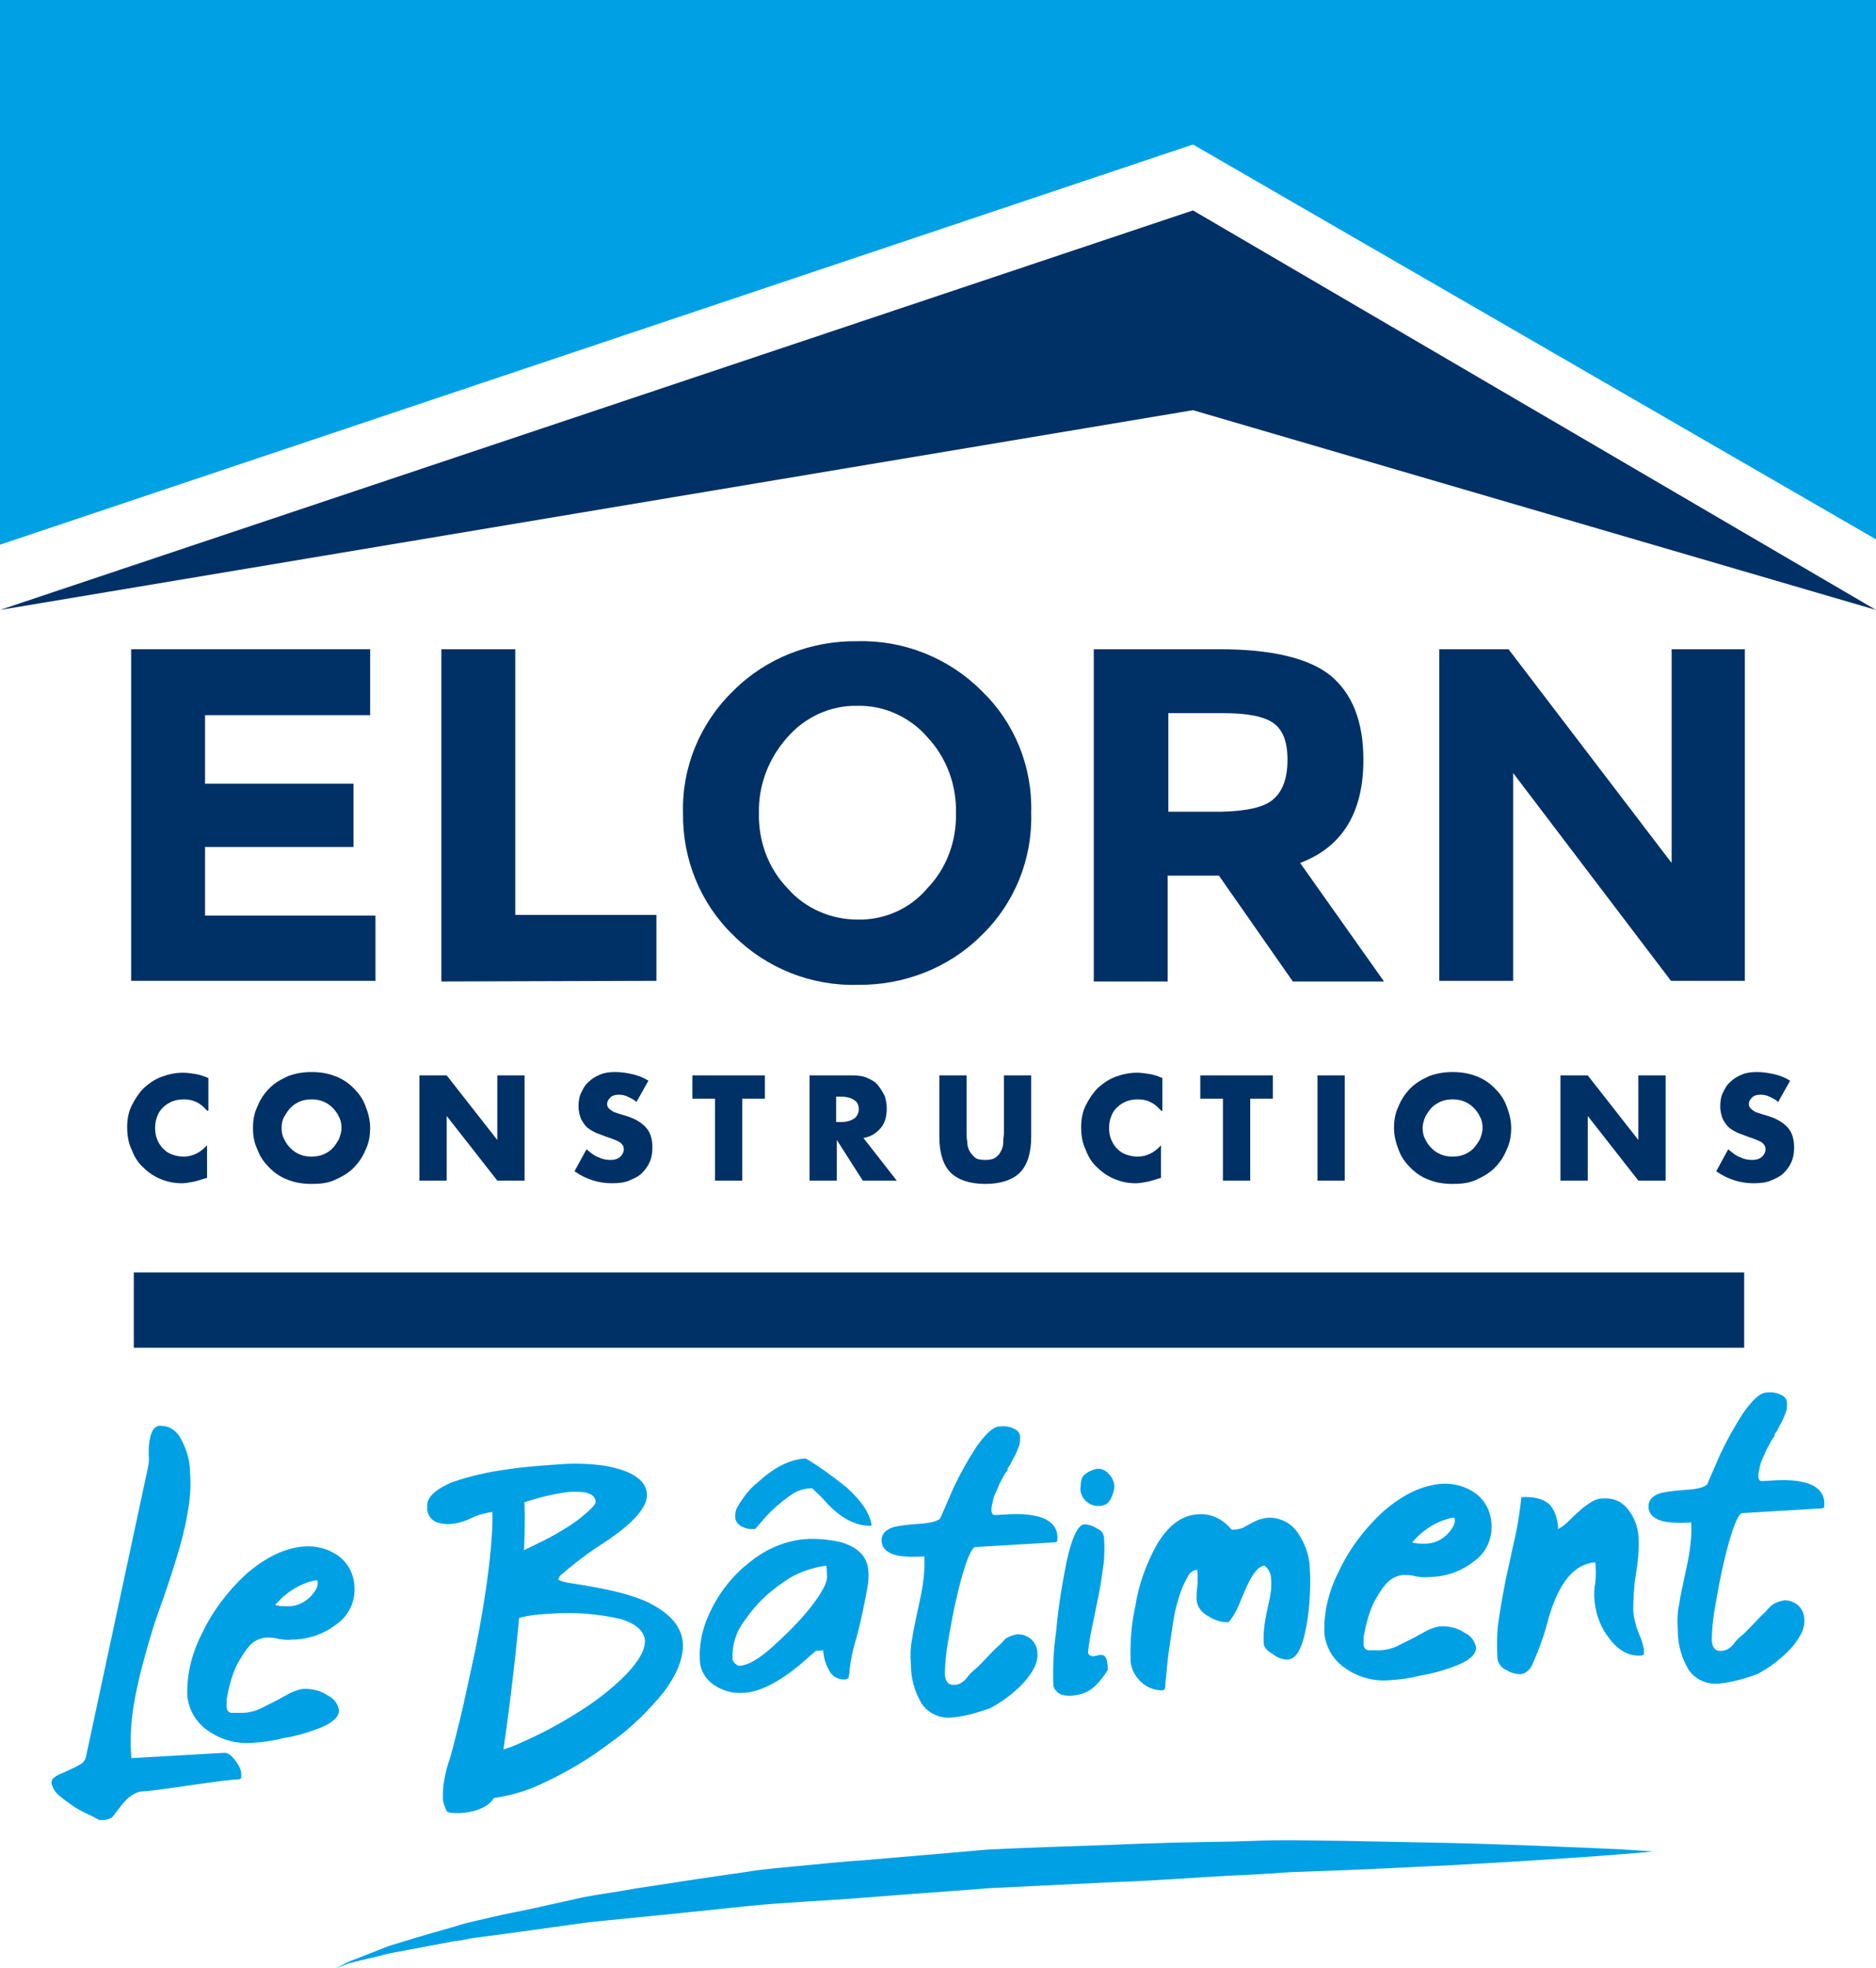
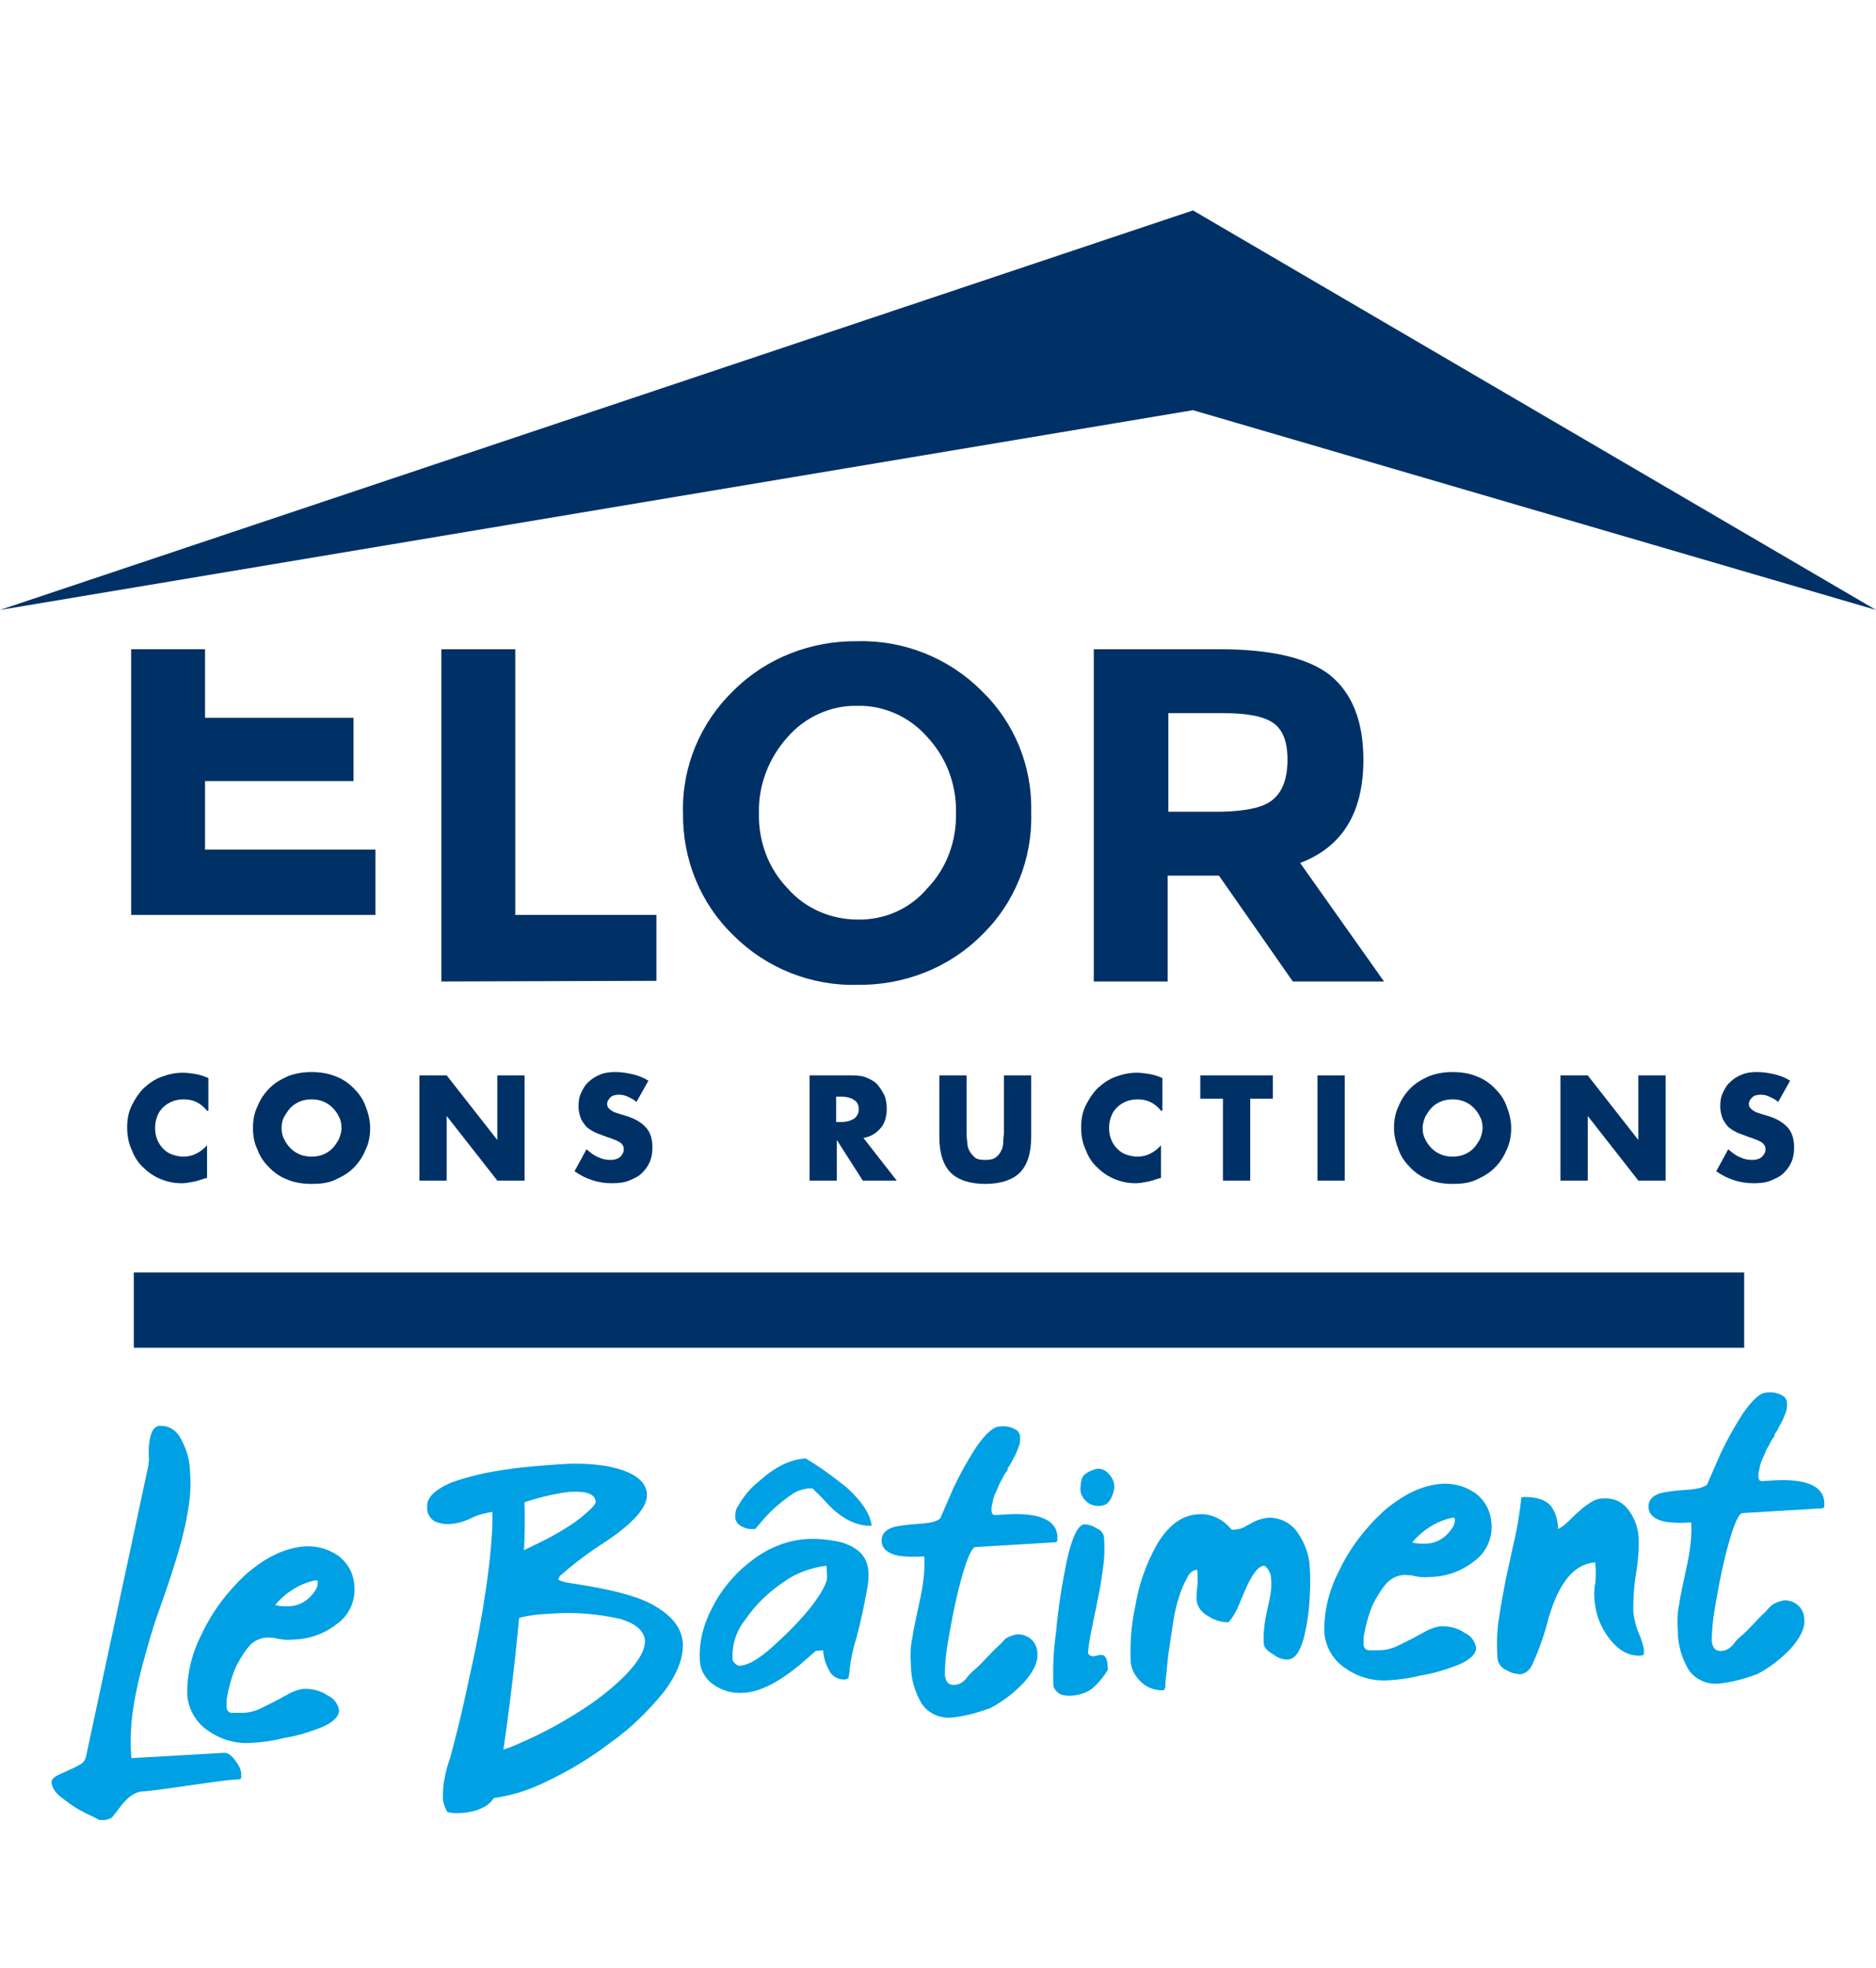
<svg xmlns="http://www.w3.org/2000/svg" version="1.1" id="Calque_1" x="0px" y="0px" viewBox="0 0 281.8 295.6" style="enable-background:new 0 0 281.8 295.6;" xml:space="preserve">
  <style type="text/css">
	.st0{fill:#00A0E5;}
	.st1{fill:#003166;}
	.st2{enable-background:new    ;}
</style>
  <g id="Groupe_10" transform="translate(828.871 -34.14)">
-     <path id="Tracé_39" class="st0" d="M-778.4,329.7c0,0,0.7-0.3,2-1c1.4-0.5,3.3-1.3,5.9-2.3c2.6-0.8,5.8-1.8,9.5-2.8   c0.9-0.3,1.9-0.6,2.8-0.8l3-0.7c2.1-0.5,4.3-0.9,6.6-1.4l7.2-1.6c2.5-0.5,5.1-0.8,7.7-1.3c5.3-0.8,10.9-1.7,16.7-2.5   c2.9-0.5,5.9-0.7,8.9-1s6-0.6,9.1-0.8l18.6-1.6c6.2-0.3,12.5-0.5,18.6-0.7c6.1-0.3,12.2-0.4,18-0.5c2.9-0.1,5.8-0.2,8.6-0.2   l8.3,0.1c5.4,0.1,10.4,0.2,15.1,0.3c9.4,0.2,17.2,0.6,22.6,0.8s8.6,0.5,8.6,0.5s-3.1,0.3-8.6,0.7s-13.2,0.9-22.6,1.4   c-4.7,0.2-9.7,0.5-15.1,0.7l-8.2,0.3c-2.8,0.2-5.7,0.4-8.6,0.5c-5.8,0.3-11.8,0.8-18,1c-6.1,0.3-12.3,0.6-18.5,0.9   c-6.2,0.5-12.4,0.9-18.5,1.4c-6.1,0.5-12.1,0.7-17.9,1.3s-11.4,1.2-16.7,1.7c-2.7,0.3-5.3,0.5-7.7,0.8l-7.2,1l-6.6,0.9l-3.1,0.4   c-1,0.2-1.9,0.4-2.9,0.5l-9.6,1.8c-2.6,0.7-4.7,1.1-6.1,1.5C-777.7,329.5-778.4,329.7-778.4,329.7z" />
    <g id="Groupe_6" transform="translate(-828.871 34.14)">
      <path id="Tracé_40" class="st1" d="M0,91.6l179.2-60l102.6,60l-102.6-30L0,91.6z" />
-       <path id="Tracé_41" class="st0" d="M0,81.8l179.2-60.1L281.8,81V0H0V81.8z" />
-       <path id="Tracé_42" class="st1" d="M55.6,97.5v9.9H30.8v10.3h22.3v9.5H30.8v10.3h25.6v9.8H19.7V97.5H55.6z" />
+       <path id="Tracé_42" class="st1" d="M55.6,97.5H30.8v10.3h22.3v9.5H30.8v10.3h25.6v9.8H19.7V97.5H55.6z" />
      <path id="Tracé_43" class="st1" d="M66.3,147.4V97.5h11.1v39.9h21.2v9.9L66.3,147.4z" />
      <path id="Tracé_44" class="st1" d="M147.4,140.5c-4.9,4.9-11.7,7.5-18.6,7.4c-6.9,0.2-13.7-2.5-18.6-7.4    c-5-4.8-7.7-11.5-7.6-18.4c-0.2-6.9,2.6-13.6,7.6-18.4c4.9-4.9,11.7-7.5,18.6-7.4c6.9-0.2,13.7,2.5,18.6,7.4    c5,4.8,7.7,11.4,7.5,18.4C155.1,129,152.4,135.7,147.4,140.5 M143.6,122.1c0.1-4.2-1.4-8.3-4.3-11.4c-2.6-3-6.5-4.8-10.5-4.7    c-4-0.1-7.9,1.7-10.5,4.7c-2.8,3.1-4.4,7.2-4.3,11.4c-0.1,4.2,1.4,8.3,4.3,11.3c2.6,3,6.5,4.7,10.5,4.7c4,0.1,7.9-1.6,10.5-4.7    C142.2,130.4,143.7,126.3,143.6,122.1" />
      <path id="Tracé_45" class="st1" d="M204.8,114.1c0,8-3.2,13.1-9.5,15.5l12.6,17.8h-13.7l-11.1-15.9h-7.7v15.9h-11.1V97.5h18.9    c7.7,0,13.3,1.3,16.6,3.9C203.1,104.1,204.8,108.3,204.8,114.1 M191.3,120c1.4-1.2,2.1-3.2,2.1-5.9s-0.7-4.5-2.1-5.5    s-3.9-1.5-7.5-1.5h-8.3v14.8h8.1C187.4,121.8,190,121.2,191.3,120" />
-       <path id="Tracé_46" class="st1" d="M251,97.5h11.1v49.8H251l-23.7-31.2v31.2h-11.1V97.5h10.4l24.5,32.1V97.5z" />
      <rect id="Rectangle_7" x="20.1" y="191.1" class="st1" width="241.9" height="11.3" />
      <g class="st2">
        <path class="st1" d="M31.1,166.8c-1-1.2-2.1-1.7-3.5-1.7c-0.6,0-1.2,0.1-1.7,0.3c-0.5,0.2-1,0.5-1.4,0.9     c-0.4,0.4-0.7,0.8-0.9,1.4c-0.2,0.5-0.3,1.1-0.3,1.7c0,0.6,0.1,1.2,0.3,1.7c0.2,0.5,0.5,1,0.9,1.4c0.4,0.4,0.8,0.7,1.4,0.9     s1.1,0.3,1.7,0.3c1.3,0,2.5-0.6,3.5-1.7v4.9l-0.4,0.1c-0.6,0.2-1.2,0.4-1.8,0.5c-0.5,0.1-1.1,0.2-1.6,0.2c-1.1,0-2.1-0.2-3.1-0.6     c-1-0.4-1.9-1-2.6-1.7c-0.8-0.7-1.4-1.6-1.8-2.7c-0.5-1-0.7-2.2-0.7-3.4s0.2-2.3,0.7-3.3c0.5-1,1.1-1.9,1.8-2.6     c0.8-0.7,1.6-1.3,2.7-1.7s2.1-0.6,3.2-0.6c0.6,0,1.2,0.1,1.9,0.2c0.6,0.1,1.2,0.3,1.9,0.6V166.8z" />
        <path class="st1" d="M38,169.4c0-1.2,0.2-2.3,0.7-3.3c0.4-1,1-1.9,1.8-2.7c0.8-0.8,1.7-1.3,2.8-1.8c1.1-0.4,2.2-0.6,3.5-0.6     c1.3,0,2.5,0.2,3.5,0.6c1.1,0.4,2,1,2.8,1.8c0.8,0.8,1.4,1.6,1.8,2.7c0.4,1,0.7,2.1,0.7,3.3s-0.2,2.3-0.7,3.3     c-0.4,1-1,1.9-1.8,2.7c-0.8,0.8-1.7,1.3-2.8,1.8s-2.3,0.6-3.5,0.6c-1.3,0-2.5-0.2-3.5-0.6c-1.1-0.4-2-1-2.8-1.8     c-0.8-0.8-1.4-1.6-1.8-2.7C38.2,171.7,38,170.6,38,169.4z M42.3,169.4c0,0.6,0.1,1.2,0.4,1.7c0.2,0.5,0.6,1,1,1.4     c0.4,0.4,0.9,0.7,1.4,0.9c0.5,0.2,1.1,0.3,1.7,0.3s1.2-0.1,1.7-0.3c0.5-0.2,1-0.5,1.4-0.9c0.4-0.4,0.7-0.9,1-1.4     c0.2-0.5,0.4-1.1,0.4-1.7s-0.1-1.2-0.4-1.7c-0.2-0.5-0.6-1-1-1.4s-0.9-0.7-1.4-0.9c-0.5-0.2-1.1-0.3-1.7-0.3s-1.2,0.1-1.7,0.3     c-0.5,0.2-1,0.5-1.4,0.9s-0.7,0.9-1,1.4C42.4,168.2,42.3,168.8,42.3,169.4z" />
        <path class="st1" d="M63,177.3v-15.8h4.1l7.6,9.7v-9.7h4.1v15.8h-4.1l-7.6-9.7v9.7H63z" />
        <path class="st1" d="M95.6,165.5c-0.4-0.4-0.9-0.6-1.3-0.8c-0.4-0.2-0.9-0.3-1.3-0.3c-0.5,0-1,0.1-1.3,0.4s-0.5,0.6-0.5,1     c0,0.3,0.1,0.5,0.3,0.7s0.4,0.3,0.7,0.5c0.3,0.1,0.6,0.2,0.9,0.3c0.3,0.1,0.7,0.2,1,0.3c1.3,0.4,2.3,1,3,1.8     c0.6,0.7,0.9,1.7,0.9,2.9c0,0.8-0.1,1.5-0.4,2.2c-0.3,0.7-0.7,1.2-1.2,1.7c-0.5,0.5-1.2,0.8-1.9,1.1s-1.6,0.4-2.6,0.4     c-2,0-3.9-0.6-5.6-1.8l1.8-3.3c0.6,0.5,1.2,1,1.8,1.2c0.6,0.3,1.2,0.4,1.8,0.4c0.7,0,1.2-0.2,1.5-0.5s0.5-0.7,0.5-1     c0-0.2,0-0.4-0.1-0.6c-0.1-0.2-0.2-0.3-0.4-0.5c-0.2-0.1-0.5-0.3-0.8-0.4c-0.3-0.1-0.7-0.3-1.1-0.4c-0.5-0.2-1.1-0.4-1.6-0.6     c-0.5-0.2-1-0.5-1.4-0.8c-0.4-0.3-0.7-0.8-1-1.3c-0.2-0.5-0.4-1.2-0.4-1.9c0-0.8,0.1-1.5,0.4-2.1s0.6-1.2,1.1-1.6     c0.5-0.5,1-0.8,1.7-1.1c0.7-0.3,1.4-0.4,2.3-0.4c0.8,0,1.6,0.1,2.5,0.3c0.9,0.2,1.7,0.5,2.5,1L95.6,165.5z" />
-         <path class="st1" d="M111.5,165v12.3h-4.1V165H104v-3.5h10.9v3.5H111.5z" />
        <path class="st1" d="M134.7,177.3h-5.1l-3.9-6.1v6.1h-4.1v-15.8h6.4c0.9,0,1.7,0.1,2.3,0.4c0.7,0.3,1.2,0.6,1.6,1.1s0.7,1,1,1.6     c0.2,0.6,0.3,1.2,0.3,1.9c0,1.2-0.3,2.2-0.9,2.9s-1.4,1.3-2.6,1.5L134.7,177.3z M125.6,168.5h0.8c0.8,0,1.4-0.2,1.9-0.5     c0.4-0.3,0.7-0.8,0.7-1.4s-0.2-1.1-0.7-1.4c-0.4-0.3-1.1-0.5-1.9-0.5h-0.8V168.5z" />
        <path class="st1" d="M145.2,161.5v8.6c0,0.5,0,0.9,0.1,1.4c0,0.5,0.1,0.9,0.3,1.3c0.2,0.4,0.5,0.7,0.8,1s0.9,0.4,1.6,0.4     c0.7,0,1.2-0.1,1.6-0.4s0.6-0.6,0.8-1c0.2-0.4,0.3-0.8,0.3-1.3c0-0.5,0.1-1,0.1-1.4v-8.6h4.1v9.2c0,2.5-0.6,4.3-1.7,5.4     c-1.1,1.1-2.9,1.7-5.2,1.7s-4.1-0.6-5.2-1.7c-1.1-1.1-1.7-2.9-1.7-5.4v-9.2H145.2z" />
        <path class="st1" d="M174.4,166.8c-1-1.2-2.1-1.7-3.5-1.7c-0.6,0-1.2,0.1-1.7,0.3c-0.5,0.2-1,0.5-1.4,0.9     c-0.4,0.4-0.7,0.8-0.9,1.4c-0.2,0.5-0.3,1.1-0.3,1.7c0,0.6,0.1,1.2,0.3,1.7c0.2,0.5,0.5,1,0.9,1.4c0.4,0.4,0.8,0.7,1.4,0.9     s1.1,0.3,1.7,0.3c1.3,0,2.5-0.6,3.5-1.7v4.9l-0.4,0.1c-0.6,0.2-1.2,0.4-1.8,0.5c-0.5,0.1-1.1,0.2-1.6,0.2c-1.1,0-2.1-0.2-3.1-0.6     c-1-0.4-1.9-1-2.6-1.7c-0.8-0.7-1.4-1.6-1.8-2.7c-0.5-1-0.7-2.2-0.7-3.4s0.2-2.3,0.7-3.3c0.5-1,1.1-1.9,1.8-2.6     c0.8-0.7,1.6-1.3,2.7-1.7s2.1-0.6,3.2-0.6c0.6,0,1.2,0.1,1.9,0.2c0.6,0.1,1.2,0.3,1.9,0.6V166.8z" />
        <path class="st1" d="M187.8,165v12.3h-4.1V165h-3.4v-3.5h10.9v3.5H187.8z" />
        <path class="st1" d="M202,161.5v15.8h-4.1v-15.8H202z" />
        <path class="st1" d="M209.4,169.4c0-1.2,0.2-2.3,0.7-3.3c0.4-1,1-1.9,1.8-2.7c0.8-0.8,1.7-1.3,2.8-1.8c1.1-0.4,2.2-0.6,3.5-0.6     c1.3,0,2.5,0.2,3.5,0.6c1.1,0.4,2,1,2.8,1.8c0.8,0.8,1.4,1.6,1.8,2.7c0.4,1,0.7,2.1,0.7,3.3s-0.2,2.3-0.7,3.3     c-0.4,1-1,1.9-1.8,2.7c-0.8,0.8-1.7,1.3-2.8,1.8s-2.3,0.6-3.5,0.6c-1.3,0-2.5-0.2-3.5-0.6c-1.1-0.4-2-1-2.8-1.8     c-0.8-0.8-1.4-1.6-1.8-2.7C209.7,171.7,209.4,170.6,209.4,169.4z M213.7,169.4c0,0.6,0.1,1.2,0.4,1.7c0.2,0.5,0.6,1,1,1.4     c0.4,0.4,0.9,0.7,1.4,0.9c0.5,0.2,1.1,0.3,1.7,0.3s1.2-0.1,1.7-0.3c0.5-0.2,1-0.5,1.4-0.9c0.4-0.4,0.7-0.9,1-1.4     c0.2-0.5,0.4-1.1,0.4-1.7s-0.1-1.2-0.4-1.7c-0.2-0.5-0.6-1-1-1.4s-0.9-0.7-1.4-0.9c-0.5-0.2-1.1-0.3-1.7-0.3s-1.2,0.1-1.7,0.3     c-0.5,0.2-1,0.5-1.4,0.9s-0.7,0.9-1,1.4C213.9,168.2,213.7,168.8,213.7,169.4z" />
        <path class="st1" d="M234.4,177.3v-15.8h4.1l7.6,9.7v-9.7h4.1v15.8h-4.1l-7.6-9.7v9.7H234.4z" />
        <path class="st1" d="M267.1,165.5c-0.4-0.4-0.9-0.6-1.3-0.8c-0.4-0.2-0.9-0.3-1.3-0.3c-0.5,0-1,0.1-1.3,0.4s-0.5,0.6-0.5,1     c0,0.3,0.1,0.5,0.3,0.7s0.4,0.3,0.7,0.5c0.3,0.1,0.6,0.2,0.9,0.3c0.3,0.1,0.7,0.2,1,0.3c1.3,0.4,2.3,1,3,1.8     c0.6,0.7,0.9,1.7,0.9,2.9c0,0.8-0.1,1.5-0.4,2.2c-0.3,0.7-0.7,1.2-1.2,1.7c-0.5,0.5-1.2,0.8-1.9,1.1s-1.6,0.4-2.6,0.4     c-2,0-3.9-0.6-5.6-1.8l1.8-3.3c0.6,0.5,1.2,1,1.8,1.2c0.6,0.3,1.2,0.4,1.8,0.4c0.7,0,1.2-0.2,1.5-0.5s0.5-0.7,0.5-1     c0-0.2,0-0.4-0.1-0.6c-0.1-0.2-0.2-0.3-0.4-0.5c-0.2-0.1-0.5-0.3-0.8-0.4c-0.3-0.1-0.7-0.3-1.1-0.4c-0.5-0.2-1.1-0.4-1.6-0.6     c-0.5-0.2-1-0.5-1.4-0.8c-0.4-0.3-0.7-0.8-1-1.3c-0.2-0.5-0.4-1.2-0.4-1.9c0-0.8,0.1-1.5,0.4-2.1s0.6-1.2,1.1-1.6     c0.5-0.5,1-0.8,1.7-1.1c0.7-0.3,1.4-0.4,2.3-0.4c0.8,0,1.6,0.1,2.5,0.3c0.9,0.2,1.7,0.5,2.5,1L267.1,165.5z" />
      </g>
    </g>
    <g id="Groupe_9" transform="translate(-821.136 243.073)">
      <g id="Groupe_8" transform="translate(0)">
        <path id="Tracé_47" class="st0" d="M7.8,64.4l-0.6,0c-0.4-0.2-1.1-0.6-1.8-0.9c-0.8-0.4-1.6-0.8-2.3-1.3c-0.7-0.5-1.4-1-2.1-1.6     c-0.5-0.5-0.9-1.1-1-1.8c0-0.4,0.2-0.7,0.7-1s1.1-0.5,1.7-0.8c0.6-0.3,1.2-0.5,1.8-0.9c0.5-0.2,0.9-0.7,1-1.3l9.3-43.4     c0.1-0.6,0.2-1.2,0.1-1.8c0-0.7,0-1.3,0.1-2c0.1-0.6,0.2-1.1,0.5-1.7c0.3-0.5,0.8-0.8,1.3-0.7c1.2,0,2.2,0.7,2.8,1.7     c0.9,1.6,1.5,3.3,1.5,5.2c0.2,2.1,0,4.3-0.4,6.4c-0.4,2.3-1,4.6-1.7,6.8c-0.7,2.3-1.5,4.7-2.4,7.2c-0.9,2.4-1.6,4.9-2.3,7.4     c-0.7,2.5-1.3,5-1.7,7.6c-0.4,2.5-0.5,5.1-0.3,7.6l14-0.8c0.5,0,1.1,0.4,1.7,1.3c0.4,0.5,0.7,1.1,0.8,1.7c0,0.2,0,0.5,0,0.7     c0,0.2-0.2,0.3-0.5,0.3c-0.8,0-3.2,0.3-7.3,0.9s-6.4,0.9-7.2,0.9c-0.7,0.1-1.4,0.5-2,1c-0.5,0.5-0.9,0.9-1.3,1.5     c-0.4,0.5-0.7,0.9-1.1,1.4C8.8,64.2,8.3,64.4,7.8,64.4z" />
        <g id="Groupe_7" transform="translate(56.438 10.919)">
          <path id="Tracé_48" class="st0" d="M33.4,20.9c-2.6-1.3-6.6-2.2-11.9-3c-0.6-0.1-1.2-0.2-1.8-0.5c0-0.6,0.7-0.9,1.3-1.5      c1.8-1.5,3.7-2.9,5.6-4.1c4.4-2.9,6.6-5.4,6.4-7.4c-0.2-2-2.3-3.4-6.2-4.1c-2-0.3-4-0.4-6-0.3c-3.1,0.2-6,0.4-8.7,0.8      c-2.9,0.4-5.7,1-8.5,2C1.1,3.9-0.1,5.1,0,6.4l0,0.5c0.1,0.8,0.6,1.5,1.3,1.8C2.1,9,2.9,9.1,3.7,9c1-0.1,2-0.4,3-0.9      c1-0.5,2-0.7,3.1-0.9c0.2,3.3,0,6.5-0.5,9.7C8.7,20.9,8,24.8,7.1,28.7c-1,4.1-3.5,16.9-4.7,20.8c1.7,1.1,4.3,0.9,6.6,0.8      c3.1-0.3,6.1-1.2,8.9-2.6c3.4-1.6,6.7-3.6,9.7-5.9c3-2.1,5.6-4.7,7.9-7.5c2.1-2.8,3-5.2,2.9-7.4C38.2,24.4,36.5,22.5,33.4,20.9z       M14.2,5.9c2.3-0.8,4.7-1.4,7.1-1.7c1.9-0.1,3.8,0,4,1.4c0.1,0.4-0.6,1.1-1.9,2.2c-1.3,1.1-2.8,2-4.2,2.8      c-1.7,1-7.1,3.5-7.1,3.5C12,12.9,13.5,5.9,14.2,5.9z M29.8,31.7c-2.2,2.2-4.7,4.1-7.3,5.7c-2.7,1.7-5.5,3.2-8.5,4.5      c-2.1,1-4.4,1.6-6.8,1.8c-0.1-1,1-2.7,3.2-5.1c0.1-0.1,0.2-0.2,0.3-0.3c0.5-4.2,1.2-13.7,1.9-14.5c0.8-0.9,3.6-1.2,5.8-1.3      c3.6-0.3,7.2,0,10.7,0.8c2.2,0.7,3.4,1.7,3.6,3.1C32.8,27.8,31.9,29.5,29.8,31.7L29.8,31.7z" />
        </g>
        <path id="Tracé_49" class="st0" d="M103.9,45.3c-1.6,0.1-3.1-0.3-4.4-1.2c-1.2-0.8-2-2.1-2.1-3.5c-0.2-2.8,0.5-5.5,1.8-8     c1.4-2.8,3.4-5.2,5.9-7.1c2.4-1.9,5.3-3.1,8.3-3.3c1.8-0.1,3.6,0.1,5.3,0.5c2.5,0.8,3.8,2.1,4,4.2c0.1,1,0,1.9-0.2,2.9     c-0.4,2.2-0.9,4.7-1.6,7.3c-0.5,1.5-0.8,3-1,4.6c0,0.5-0.1,1-0.2,1.4c-0.2,0.1-0.4,0.2-0.6,0.2c-1.1,0-2-0.6-2.4-1.6     c-0.5-0.9-0.7-1.8-0.8-2.8l-1.1,0.1l-2.4,2.1C109.1,43.8,106.3,45.2,103.9,45.3z M103.6,41.2c1.1-0.1,2.7-1,4.8-2.9     c2-1.8,3.9-3.7,5.6-5.8c1.7-2.2,2.6-3.8,2.5-4.8l-0.1-1.5c-2.3,0.3-4.6,1.1-6.5,2.5c-2.2,1.5-4.1,3.3-5.6,5.5     c-1.4,1.7-2.1,3.8-2,6c0,0.3,0.2,0.5,0.4,0.7C103,41.2,103.3,41.3,103.6,41.2L103.6,41.2z M123.2,20.2c-2.3,0.1-4.7-1.1-7-3.7     c-0.6-0.7-1.3-1.3-1.9-1.9l-0.6,0c-0.9,0.1-1.8,0.4-2.5,0.9c-1.6,1.1-3,2.3-4.3,3.8l-1.2,1.4l-0.6,0c-0.6,0-1.1-0.2-1.6-0.5     c-0.5-0.3-0.8-0.8-0.8-1.4c0-0.5,0.1-1.1,0.4-1.5c0.8-1.4,1.8-2.7,3.1-3.7c2.4-2.2,4.8-3.4,7.1-3.5c2.2,1.3,4.2,2.8,6.2,4.4     C121.8,16.6,123,18.5,123.2,20.2L123.2,20.2z" />
        <path id="Tracé_50" class="st0" d="M135.3,49c-1.8,0.2-3.6-0.6-4.6-2.1c-1-1.7-1.6-3.7-1.6-5.7c-0.1-1.4-0.1-2.8,0.2-4.1     c0.2-1.4,0.5-2.7,0.8-4.1s0.6-2.7,0.8-4.1c0.2-1.4,0.3-2.8,0.2-4.1c-1.3,0.1-2.6,0.1-3.9-0.1c-1.5-0.3-2.4-1-2.5-2.1     c-0.1-1,0.5-1.8,1.8-2.2c1.3-0.3,2.6-0.4,4-0.5c1.6-0.1,2.6-0.4,3-0.8c0.6-1.4,1.3-3,2-4.6c1-2.1,2.1-4.1,3.4-6.1     c1.4-2,2.6-3.1,3.5-3.1c0.8-0.1,1.6,0,2.3,0.4c0.5,0.2,0.8,0.7,0.8,1.2c0,0.5,0,1-0.2,1.4c-0.2,0.5-0.4,1.1-0.7,1.6     c-0.3,0.5-0.5,1-0.7,1.3c-0.2,0.2-0.3,0.4-0.3,0.7c-0.2,0.2-0.4,0.5-0.5,0.7c-0.2,0.4-0.5,0.9-0.7,1.3c-0.2,0.5-0.4,1-0.7,1.6     c-0.2,0.5-0.3,1-0.4,1.5c-0.1,0.3-0.1,0.6-0.1,0.9c0,0.1,0,0.3,0.1,0.4c0,0.2,0.2,0.3,0.5,0.3l1.6-0.1c4.9-0.3,7.5,0.8,7.7,3.2     c0,0.2,0,0.5,0,0.7c0,0.2-0.2,0.3-0.5,0.3l-11.8,0.7c-0.5,0-1.2,1.5-2,4.3c-0.8,2.8-1.4,5.7-1.9,8.6c-0.4,2.1-0.7,4.2-0.7,6.3     c0.1,1,0.5,1.5,1.3,1.5c0.5,0,0.9-0.1,1.3-0.4c0.3-0.2,0.6-0.5,0.8-0.8c0.2-0.3,0.6-0.7,1.2-1.2s1.1-1.1,1.7-1.7s1.1-1.2,1.7-1.7     s0.9-1,1.2-1.2c0.5-0.3,1.1-0.5,1.7-0.6c0.7,0,1.4,0.2,2,0.7c0.6,0.5,1,1.3,1,2.2c0.1,1.3-0.6,2.7-2,4.3     c-1.5,1.6-3.2,2.9-5.1,3.9C139.3,48.2,137.4,48.8,135.3,49z" />
        <path id="Tracé_51" class="st0" d="M153.4,45.7c-0.5,0.1-1.1,0-1.6-0.1c-0.6-0.2-1.1-0.7-1.3-1.3c-0.1-2.7,0-5.4,0.4-8.1     c0.3-3.6,0.9-7.2,1.6-10.7c0.8-3.6,1.7-5.4,2.6-5.5c0.7,0,1.3,0.2,1.9,0.6c0.6,0.2,1,0.7,1.1,1.3c0.1,1.4,0.1,2.9-0.1,4.3     c-0.2,1.5-0.4,2.9-0.7,4.4s-0.6,2.9-0.9,4.4c-0.3,1.5-0.6,2.9-0.7,4.3c0.1,0.3,0.4,0.5,0.8,0.5c0.2,0,0.4-0.1,0.6-0.1     c0.2-0.1,0.4-0.1,0.6-0.1c0.5,0,0.8,0.4,0.9,1.2l0.1,1c-0.6,1-1.3,1.9-2.2,2.7C155.7,45.2,154.6,45.6,153.4,45.7z M158.1,17.1     c-0.9,0.3-1.9,0.1-2.6-0.5c-0.7-0.6-1.1-1.5-0.9-2.4c0-0.5,0.1-1.1,0.4-1.5c0.5-0.5,1.1-0.8,1.8-1c0.7-0.2,1.5,0.1,2,0.7     c0.6,0.6,1,1.5,0.8,2.4c-0.1,0.5-0.3,1-0.5,1.4C158.8,16.7,158.5,17,158.1,17.1L158.1,17.1z" />
        <path id="Tracé_52" class="st0" d="M197.4,35.4c0.3-1.2,0.6-2.3,1.1-3.4c0.2-0.4,0.4-0.8,0.6-1.1c0.4-0.7,0.8-1.3,1.3-1.9     c0.7-0.8,1.6-1.3,2.6-1.4c0.6,0,1.3,0,1.9,0.2c0.7,0.1,1.3,0.2,2,0.1c2.4,0,4.8-0.8,6.7-2.3c1.9-1.3,2.9-3.5,2.7-5.8     c-0.1-1.7-0.9-3.3-2.3-4.4c-1.5-1.1-3.3-1.6-5.1-1.5c-3,0.2-5.9,1.6-8.9,4.2c-2.7,2.5-5,5.5-6.6,8.9c-1.5,2.9-2.3,6.1-2.2,9.3     c0.2,2.2,1.4,4.2,3.3,5.4c1.9,1.3,4.2,1.9,6.5,1.7c1.6-0.1,3.1-0.3,4.6-0.7c2-0.3,3.9-0.9,5.7-1.6c1.9-0.8,2.7-1.7,2.7-2.6     c-0.2-1-0.8-1.8-1.7-2.2c-1-0.7-2.2-1-3.4-1c-0.8,0-1.5,0.3-2.2,0.6c-0.7,0.4-1.5,0.8-2.2,1.2c-0.8,0.4-1.6,0.8-2.4,1.2     c-0.9,0.4-1.8,0.6-2.7,0.6c-0.5,0-1,0-1.5,0c-0.5,0-0.8-0.4-0.8-0.9c0-0.4,0-0.8,0-1.1C197.2,36.5,197.3,35.9,197.4,35.4z      M210.4,19c0.1,0,0.2,0,0.3,0c0.1,0.1,0.1,0.2,0.1,0.4c0,0.3-0.1,0.7-0.3,1c-0.9,1.5-2.4,2.5-4.2,2.5c-0.6,0-1.3,0-1.9-0.2     C206,20.8,208.1,19.5,210.4,19L210.4,19z" />
        <path id="Tracé_53" class="st0" d="M26.6,44.8c0.3-1.2,0.6-2.3,1.1-3.4c0.2-0.4,0.4-0.8,0.6-1.1c0.4-0.7,0.8-1.3,1.3-1.9     c0.6-0.8,1.6-1.3,2.6-1.4c0.6,0,1.3,0,1.9,0.2c0.7,0.1,1.3,0.2,2,0.1c2.4,0,4.8-0.8,6.7-2.3c1.9-1.3,2.9-3.5,2.7-5.8     c-0.1-1.7-0.9-3.3-2.3-4.4c-1.5-1.1-3.3-1.6-5.1-1.5c-3,0.2-5.9,1.6-8.9,4.2c-2.7,2.5-5,5.5-6.6,8.9c-1.5,2.9-2.3,6.1-2.2,9.3     c0.2,2.2,1.4,4.2,3.3,5.4c1.9,1.3,4.2,1.9,6.5,1.7c1.6-0.1,3.1-0.3,4.6-0.7c2-0.3,3.9-0.9,5.7-1.6c1.9-0.8,2.7-1.7,2.7-2.6     c-0.2-1-0.8-1.8-1.7-2.2c-1-0.7-2.2-1-3.4-1c-0.8,0-1.5,0.3-2.2,0.6c-0.7,0.4-1.5,0.8-2.2,1.2c-0.8,0.4-1.6,0.8-2.4,1.2     c-0.9,0.4-1.8,0.6-2.7,0.6c-0.5,0-1,0-1.5,0c-0.5,0-0.8-0.4-0.8-0.9c0-0.4,0-0.8,0-1.1C26.4,45.8,26.5,45.3,26.6,44.8z      M39.6,28.4c0.1,0,0.2,0,0.3,0c0.1,0.1,0.1,0.2,0.1,0.4c0,0.3-0.1,0.7-0.3,1c-0.9,1.5-2.4,2.5-4.2,2.5c-0.6,0-1.3,0-1.9-0.2     C35.2,30.2,37.3,28.9,39.6,28.4L39.6,28.4z" />
        <path id="Tracé_54" class="st0" d="M167.1,44.9c-1.3,0.1-2.6-0.4-3.5-1.3c-0.8-0.8-1.4-1.8-1.5-3c-0.1-2.8,0.1-5.6,0.7-8.3     c0.5-3.2,1.6-6.3,3.2-9.2c1.7-2.9,3.7-4.4,6-4.6c1-0.1,1.9,0,2.8,0.4c1,0.4,1.8,1.1,2.5,1.9c0.6,0,1.2-0.1,1.7-0.3     c0.3-0.2,0.7-0.4,1.1-0.6c0.8-0.5,1.7-0.8,2.6-0.9c1.8-0.1,3.6,0.8,4.6,2.4c1,1.5,1.6,3.2,1.7,4.9c0.1,1.6,0.1,3.1,0,4.7     c-0.1,2-0.4,4.1-0.9,6.1c-0.6,2.1-1.3,3.1-2.4,3.2c-0.8,0-1.6-0.3-2.2-0.8c-0.9-0.5-1.4-1.1-1.4-1.6c-0.1-1.5,0.1-3,0.4-4.5     l0.5-2.3c0.2-1,0.3-1.9,0.2-2.9c0-0.8-0.4-1.6-1-2c-0.9,0-1.9,1.3-3,3.9l-0.8,1.9c-0.4,1-0.9,1.9-1.6,2.7c-1.1,0-2.1-0.3-3-0.9     c-1-0.5-1.7-1.4-1.8-2.5c0-0.6,0-1.2,0.1-1.8c0.1-0.9,0.1-1.8,0-2.7c-0.7,0.1-1.2,0.5-1.5,1.2c-0.5,0.9-0.9,1.8-1.2,2.8     c-0.4,1.2-0.7,2.5-0.9,3.8c-0.2,1.4-0.4,2.7-0.6,4s-0.3,2.5-0.4,3.5s-0.2,1.8-0.2,2.4L167.1,44.9z" />
        <path id="Tracé_55" class="st0" d="M220.7,42.5c-0.7,0-1.5-0.2-2.1-0.6c-0.8-0.3-1.3-1-1.4-1.8c-0.1-1.9-0.1-3.9,0.2-5.8     c0.3-2.1,0.7-4.2,1.1-6.3c0.5-2.1,0.9-4.2,1.4-6.3c0.4-1.9,0.7-3.9,0.9-5.8c2-0.1,3.5,0.3,4.4,1.3c0.7,0.9,1,2,1.1,3.1l0,0.4     c0.6-0.3,1.1-0.7,1.6-1.2c0.5-0.5,1-1,1.6-1.5c0.5-0.5,1.1-0.9,1.7-1.3c0.6-0.4,1.2-0.6,1.9-0.6c1.4-0.1,2.7,0.4,3.6,1.5     c1,1.2,1.6,2.7,1.7,4.3c0.1,1.9-0.1,3.8-0.4,5.6c-0.3,1.8-0.4,3.6-0.4,5.5c0.1,1.1,0.4,2.3,0.8,3.3c0.4,0.8,0.6,1.6,0.8,2.4     c0,0.2,0,0.5,0,0.7c0,0.2-0.2,0.3-0.5,0.3c-1.8,0.1-3.4-0.8-4.8-2.7c-1.2-1.6-1.9-3.4-2.1-5.4c-0.1-0.9-0.1-1.9,0.1-2.8     c0.1-1,0.1-2,0-3.1c-3.1,0.2-5.4,2.9-7,8.3c-0.6,2.4-1.4,4.7-2.4,6.9C222.1,41.9,221.4,42.4,220.7,42.5z" />
        <path id="Tracé_56" class="st0" d="M250.5,43.9c-1.8,0.2-3.6-0.6-4.6-2.1c-1-1.7-1.6-3.7-1.6-5.7c-0.1-1.4-0.1-2.8,0.2-4.1     c0.2-1.4,0.5-2.7,0.8-4.1s0.6-2.7,0.8-4.1c0.2-1.4,0.3-2.8,0.2-4.1c-1.3,0.1-2.6,0.1-3.9-0.1c-1.5-0.3-2.4-1-2.5-2.1     c-0.1-1,0.5-1.8,1.8-2.2c1.3-0.3,2.6-0.4,4-0.5c1.6-0.1,2.6-0.4,3-0.8c0.6-1.4,1.3-3,2-4.6c1-2.1,2.1-4.1,3.4-6.1     c1.4-2,2.6-3.1,3.5-3.1c0.8-0.1,1.6,0,2.3,0.4c0.5,0.2,0.8,0.7,0.8,1.2c0,0.5,0,1-0.2,1.4c-0.2,0.5-0.4,1.1-0.7,1.6     c-0.3,0.5-0.5,1-0.7,1.3c-0.2,0.2-0.3,0.4-0.3,0.7c-0.2,0.2-0.4,0.5-0.5,0.7c-0.2,0.4-0.4,0.8-0.7,1.3c-0.2,0.5-0.4,1-0.7,1.6     c-0.2,0.5-0.3,1-0.4,1.5c-0.1,0.3-0.1,0.6-0.1,0.9c0,0.1,0,0.3,0.1,0.4c0,0.2,0.2,0.3,0.5,0.3l1.6-0.1c4.9-0.3,7.5,0.8,7.7,3.2     c0,0.2,0,0.5,0,0.7c0,0.2-0.2,0.3-0.5,0.3l-11.8,0.7c-0.5,0-1.2,1.5-2,4.3c-0.8,2.8-1.4,5.7-1.9,8.6c-0.4,2.1-0.7,4.2-0.7,6.3     c0.1,1,0.5,1.5,1.3,1.5c0.5,0,0.9-0.1,1.3-0.4c0.3-0.2,0.6-0.5,0.8-0.8c0.2-0.3,0.6-0.7,1.2-1.2s1.1-1.1,1.7-1.7s1.1-1.2,1.7-1.7     c0.5-0.6,0.9-1,1.2-1.2c0.5-0.3,1.1-0.5,1.7-0.6c0.7,0,1.4,0.2,2,0.7c0.6,0.5,1,1.3,1,2.2c0.1,1.3-0.6,2.7-2,4.3     c-1.5,1.6-3.2,2.9-5.1,3.9C254.5,43.1,252.6,43.7,250.5,43.9z" />
      </g>
      <path id="Tracé_57" class="st0" d="M59.4,63.1c-0.3-0.6-0.6-1.3-0.6-1.9c0-0.9,0-1.9,0.2-2.8c0.2-1.2,0.5-2.3,0.9-3.4    c0.9-3.2,7.1-27,6.3-39.3c0-0.5,4.5-2.5,4.6-1.6c1.5,9.3-3.1,43.2-4.1,46.4C65.7,63.7,59.7,63.6,59.4,63.1z" />
    </g>
  </g>
  <g>
</g>
  <g>
</g>
  <g>
</g>
  <g>
</g>
  <g>
</g>
  <g>
</g>
  <g>
</g>
  <g>
</g>
  <g>
</g>
  <g>
</g>
  <g>
</g>
  <g>
</g>
  <g>
</g>
  <g>
</g>
  <g>
</g>
</svg>